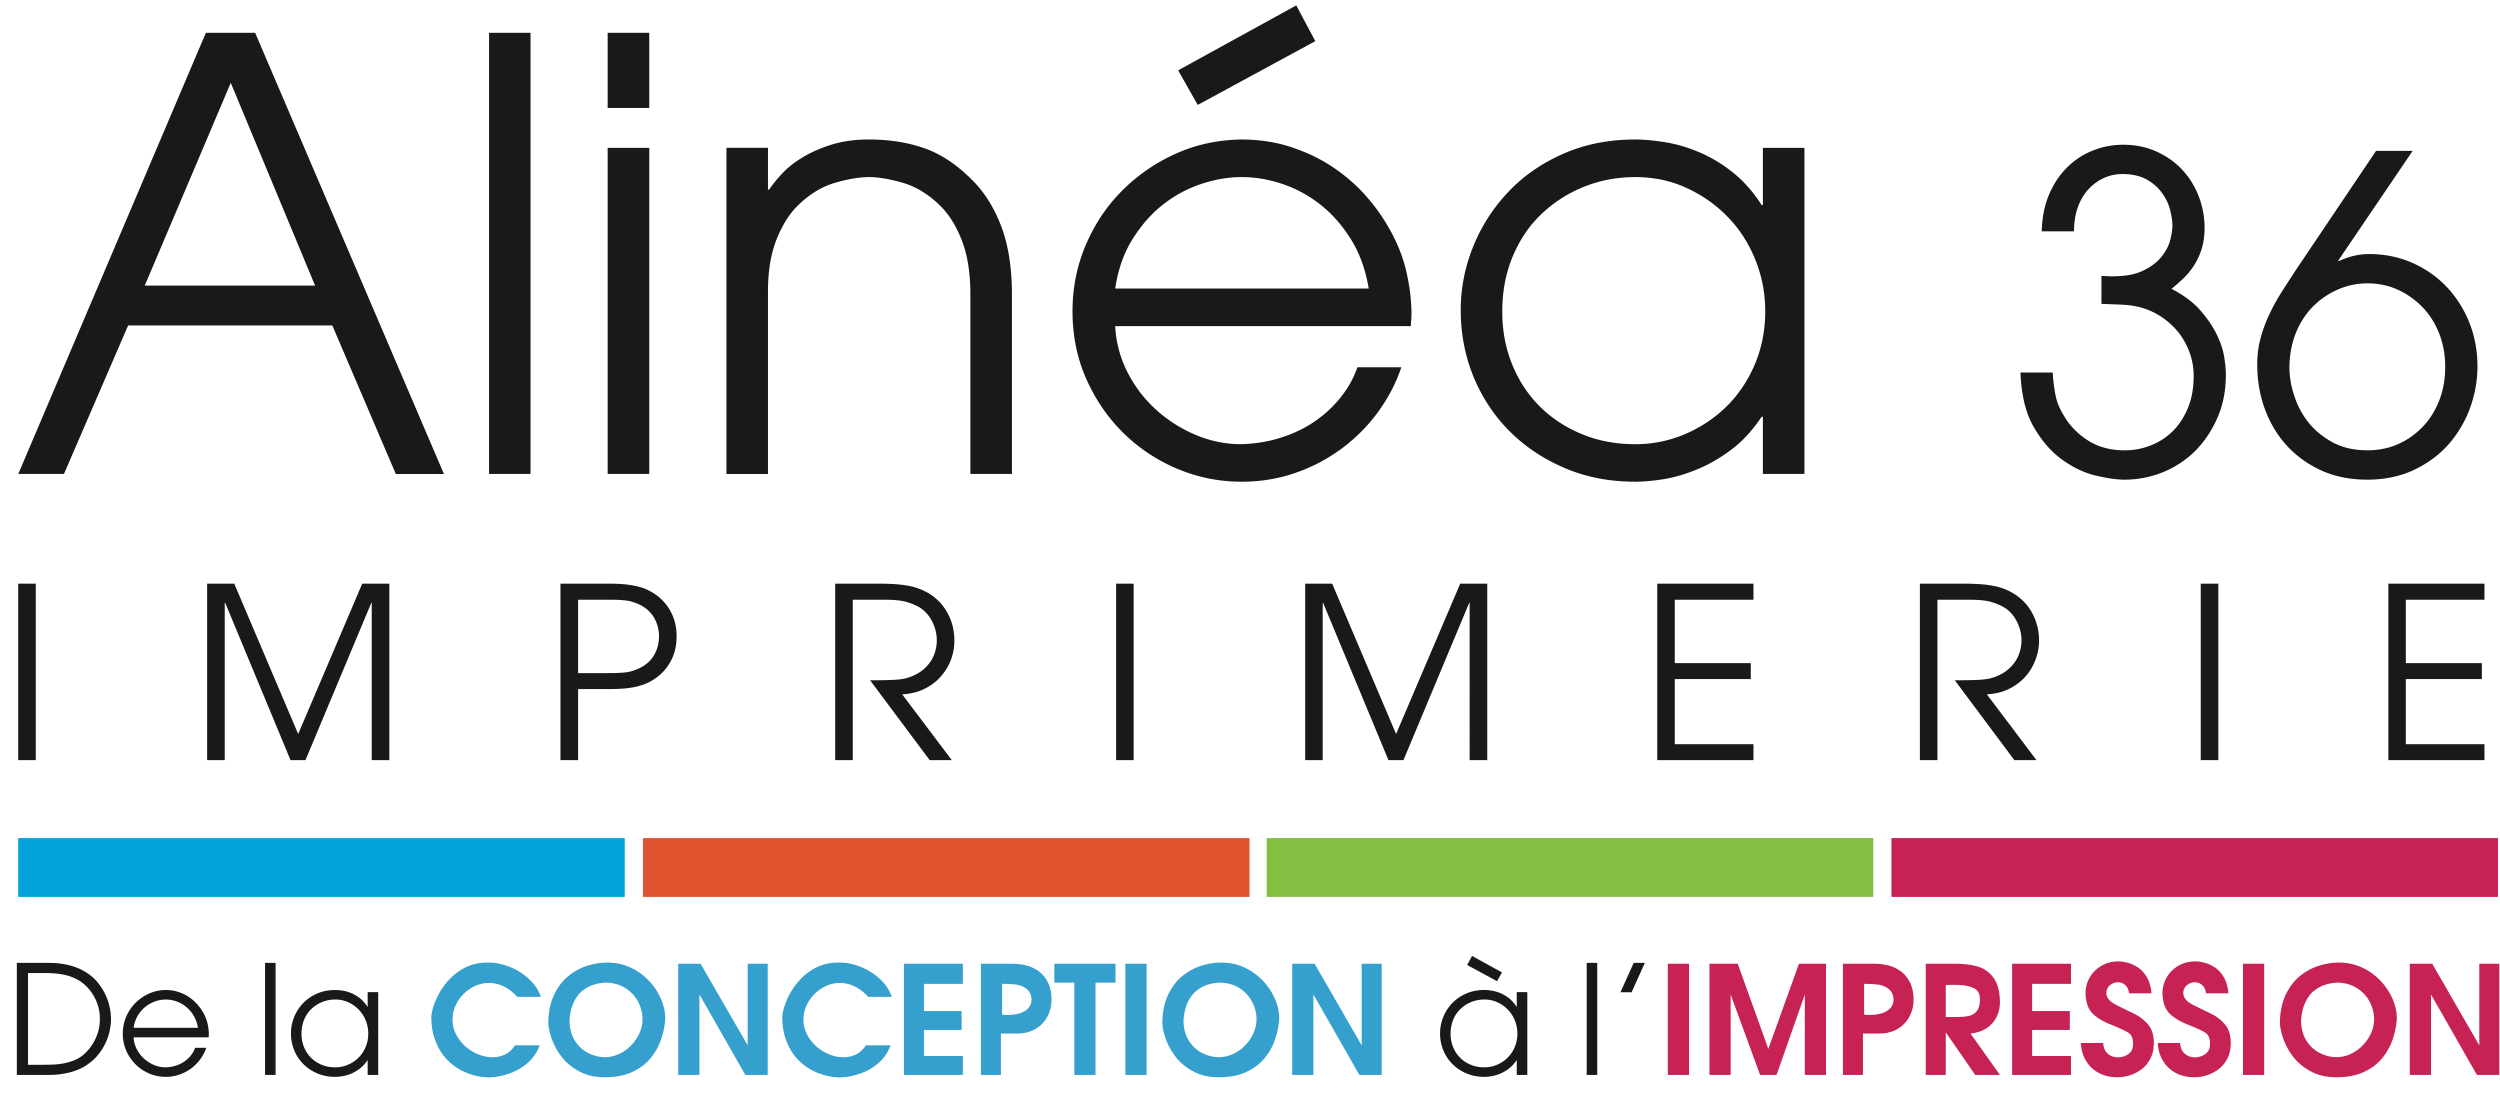
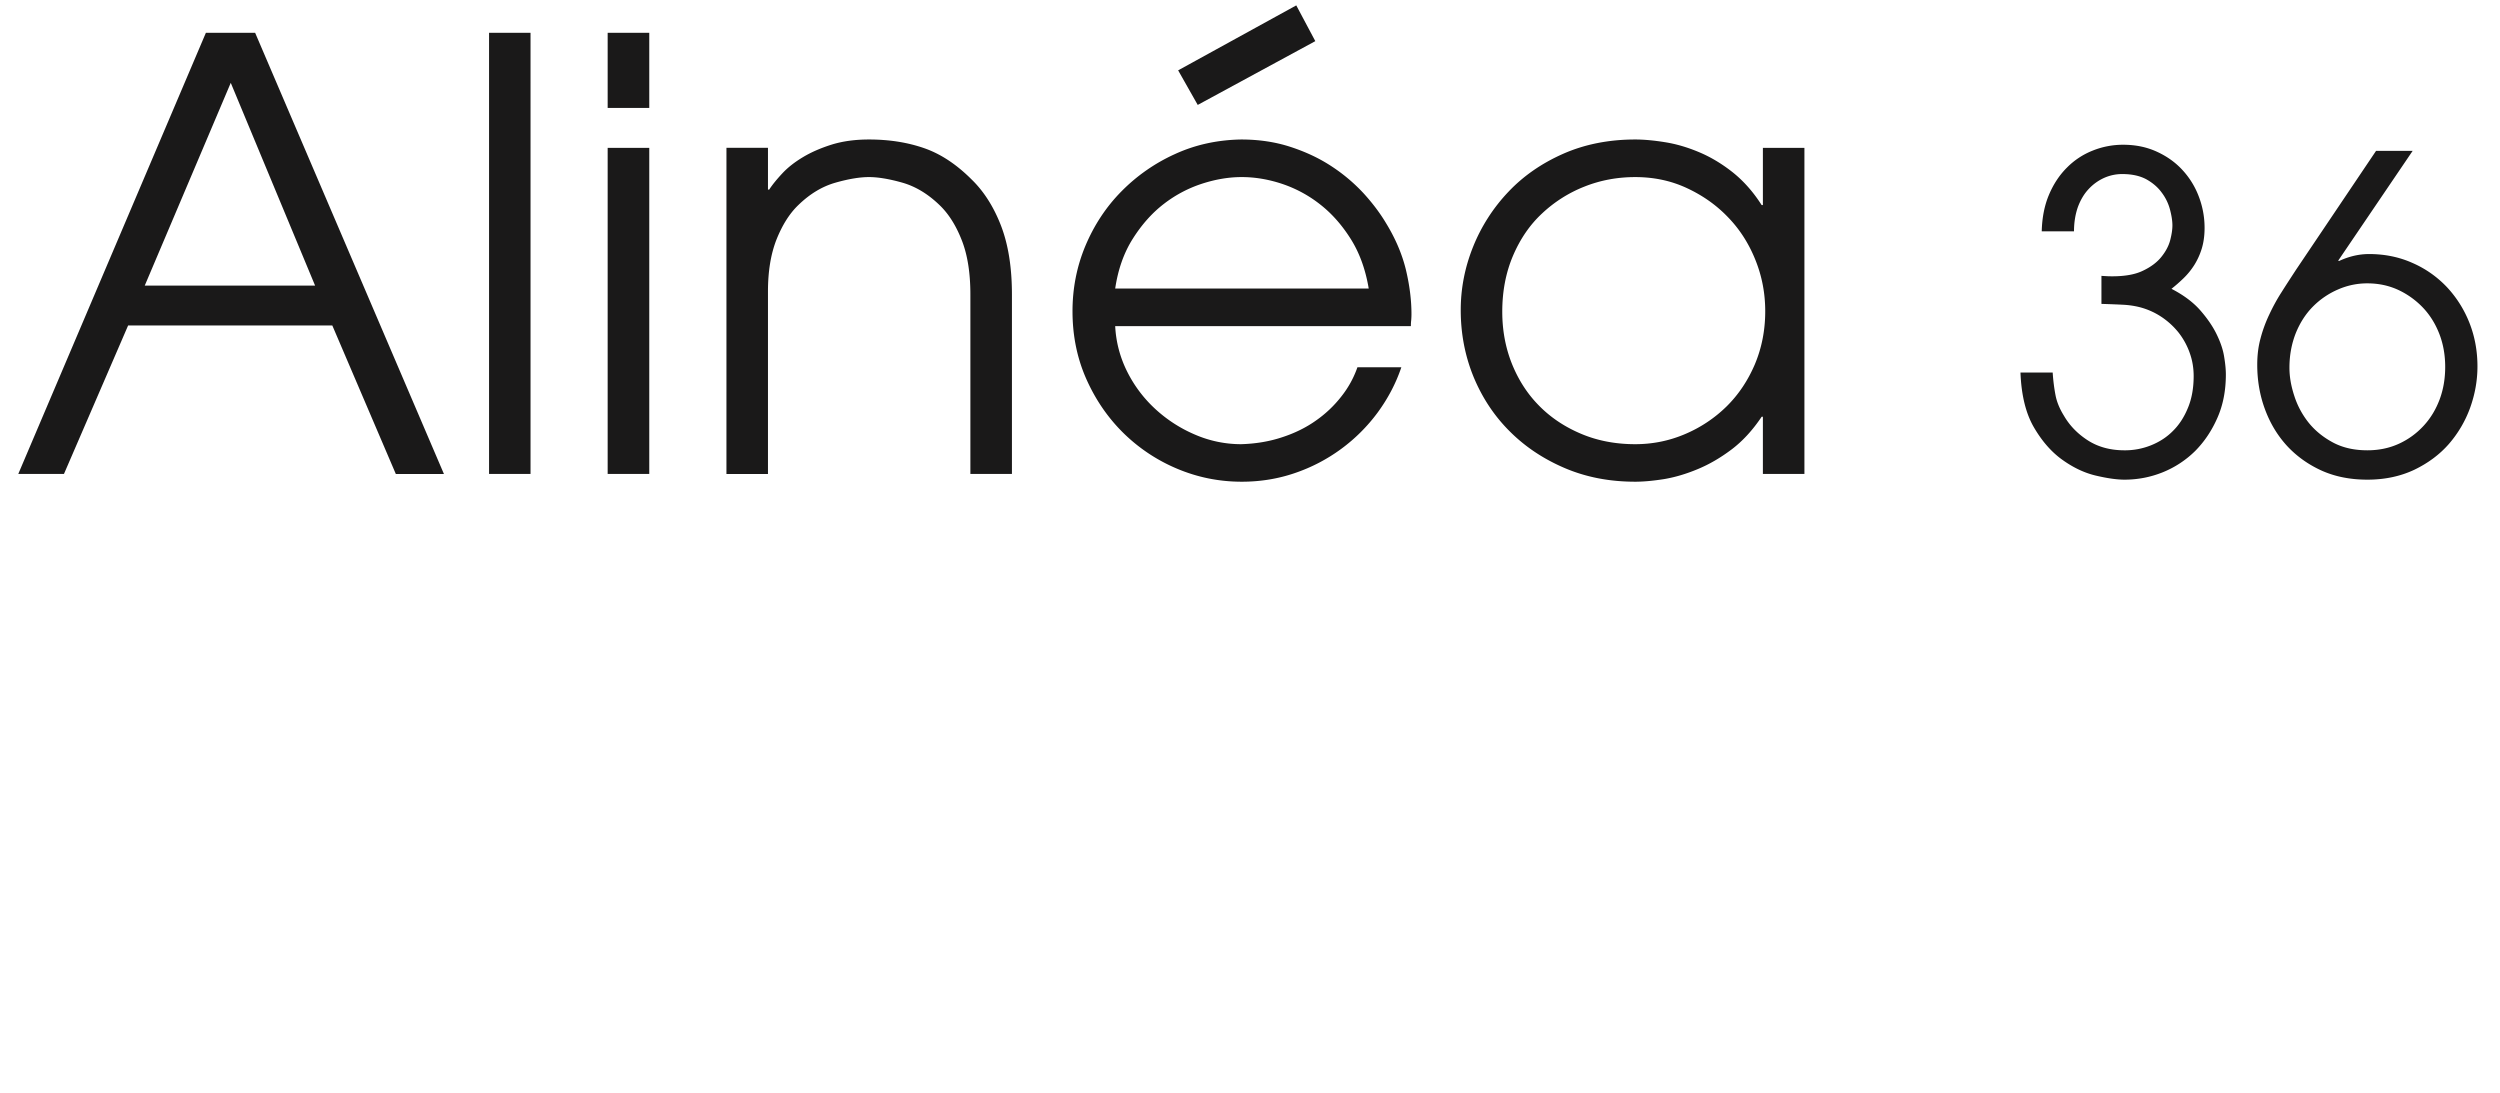
<svg xmlns="http://www.w3.org/2000/svg" xmlns:xlink="http://www.w3.org/1999/xlink" width="295" height="129" viewBox="0 0 295 129">
  <defs>
-     <path id="a" d="M0 145.6h315V.7H0z" />
-   </defs>
+     </defs>
  <g fill="none" fill-rule="evenodd">
    <path fill="#1A1919" d="M17.08 33.7h20.1L27.23 9.775 17.08 33.7zm7.215-29.831h5.81l22.278 52.059h-5.677l-7.492-17.52H15.117l-7.57 17.52H2.156l22.14-52.06zM57.709 55.928h4.894V3.868h-4.894zM71.704 55.928h4.91V17.445h-4.91v38.483zm0-43.194h4.91V3.869h-4.91v8.865z" />
    <g transform="translate(-9 -8.3)">
      <path fill="#1A1919" d="M94.72 25.744h4.9v4.928h.144c.37-.565.885-1.201 1.538-1.901.652-.704 1.473-1.345 2.456-1.933.982-.588 2.111-1.076 3.395-1.48 1.28-.394 2.744-.598 4.383-.598 2.378 0 4.547.34 6.51 1.022 1.965.682 3.824 1.917 5.597 3.689 1.452 1.408 2.612 3.228 3.473 5.454.858 2.228 1.292 4.933 1.292 8.13v21.172h-4.903V43.055c0-2.532-.333-4.669-1.013-6.4-.679-1.74-1.55-3.123-2.625-4.153-1.361-1.315-2.817-2.194-4.375-2.645-1.572-.445-2.89-.662-3.956-.662-1.081 0-2.397.217-3.96.662-1.572.451-3.024 1.33-4.376 2.645-1.033.99-1.877 2.335-2.564 4.039-.678 1.72-1.015 3.769-1.015 6.157v21.53h-4.9V25.743zM161.96 8.935l2.246 4.22-13.874 7.526-2.31-4.08 13.938-7.666zm8.549 33.413c-.377-2.25-1.083-4.208-2.134-5.871-1.051-1.665-2.278-3.042-3.681-4.12a14.875 14.875 0 0 0-4.48-2.386c-1.596-.522-3.154-.776-4.693-.776-1.497 0-3.048.254-4.664.776a14.872 14.872 0 0 0-4.518 2.386c-1.401 1.078-2.622 2.455-3.673 4.12-1.052 1.663-1.74 3.622-2.073 5.871h29.916zm-29.916 4.436a13.412 13.412 0 0 0 1.403 5.346 15.207 15.207 0 0 0 3.33 4.431 16.296 16.296 0 0 0 4.694 3.028 13.671 13.671 0 0 0 5.424 1.125c1.734-.05 3.337-.318 4.833-.814 1.495-.484 2.835-1.144 3.999-1.971a13.818 13.818 0 0 0 3.003-2.845 11.76 11.76 0 0 0 1.897-3.445h5.182c-.645 1.92-1.596 3.703-2.798 5.344a20.273 20.273 0 0 1-4.306 4.293 20.113 20.113 0 0 1-5.47 2.848c-1.983.679-4.068 1.018-6.263 1.018-2.66 0-5.207-.515-7.635-1.54a20.162 20.162 0 0 1-6.378-4.26c-1.82-1.805-3.267-3.93-4.343-6.366-1.076-2.446-1.609-5.09-1.609-7.95 0-2.718.508-5.301 1.533-7.744 1.033-2.442 2.44-4.577 4.243-6.402a21.026 21.026 0 0 1 6.31-4.398c2.396-1.102 5.005-1.674 7.802-1.722 2.098 0 4.056.289 5.852.88 1.803.589 3.412 1.349 4.844 2.295a20.3 20.3 0 0 1 3.744 3.155c1.076 1.178 1.952 2.345 2.653 3.516 1.126 1.836 1.902 3.66 2.352 5.493.438 1.832.664 3.59.664 5.276 0 .234-.013.472-.03.707a5.156 5.156 0 0 0-.038.702h-34.892zM186.268 45.093c0 2.153.369 4.187 1.12 6.088.757 1.894 1.81 3.558 3.192 4.96 1.37 1.405 3.034 2.52 4.968 3.338 1.934.823 4.075 1.235 6.408 1.235 2.06 0 4.019-.396 5.884-1.194a15.733 15.733 0 0 0 4.907-3.272c1.4-1.383 2.509-3.042 3.33-4.967.807-1.924 1.22-4.004 1.22-6.254 0-2.12-.382-4.13-1.159-6.054-.77-1.926-1.841-3.605-3.224-5.031-1.368-1.434-2.996-2.58-4.861-3.446-1.872-.873-3.9-1.3-6.097-1.3-2.102 0-4.099.37-5.982 1.118a15.69 15.69 0 0 0-5.013 3.177c-1.453 1.35-2.585 3.018-3.424 4.982-.844 1.981-1.27 4.18-1.27 6.62zm35.653 19.135h-4.9v-6.752h-.144c-1.07 1.594-2.26 2.89-3.568 3.873-1.308.983-2.64 1.757-3.999 2.316-1.35.563-2.679.956-3.954 1.17-1.284.2-2.41.307-3.4.307-3.041 0-5.806-.535-8.335-1.618-2.516-1.078-4.688-2.527-6.51-4.363-1.826-1.827-3.234-3.973-4.248-6.434-1.001-2.464-1.496-5.08-1.496-7.842 0-2.577.495-5.076 1.47-7.495a20.475 20.475 0 0 1 4.137-6.437c1.765-1.874 3.93-3.377 6.477-4.504 2.543-1.12 5.383-1.689 8.505-1.689 1.02 0 2.197.107 3.506.318 1.308.207 2.64.594 3.993 1.164 1.345.558 2.666 1.34 3.956 2.352 1.283 1.013 2.446 2.311 3.466 3.907h.144v-6.756h4.9v38.483zM249.925 35.594c.04-1.616.322-3.052.852-4.306.527-1.253 1.233-2.323 2.112-3.2a8.827 8.827 0 0 1 3.034-2.011 9.583 9.583 0 0 1 3.611-.697c1.447 0 2.753.267 3.93.8 1.184.535 2.197 1.245 3.03 2.144a9.543 9.543 0 0 1 1.95 3.13c.458 1.189.696 2.433.696 3.738 0 .937-.12 1.75-.338 2.461a8.139 8.139 0 0 1-.87 1.91 8.442 8.442 0 0 1-1.257 1.553 18.61 18.61 0 0 1-1.44 1.264c1.402.726 2.528 1.56 3.366 2.504.826.941 1.484 1.886 1.947 2.833.463.943.77 1.835.9 2.678.14.843.203 1.533.203 2.09 0 1.883-.325 3.6-1.003 5.13-.669 1.521-1.55 2.829-2.63 3.913a11.685 11.685 0 0 1-3.809 2.499c-1.44.58-2.946.873-4.526.873-.911 0-2.058-.166-3.409-.487-1.359-.326-2.673-.959-3.957-1.886-1.284-.927-2.394-2.209-3.342-3.847-.937-1.631-1.458-3.765-1.559-6.418h3.801c.062.96.176 1.851.332 2.659.15.802.488 1.621 1 2.442.682 1.18 1.641 2.153 2.855 2.927 1.214.766 2.64 1.147 4.28 1.147a8.222 8.222 0 0 0 3.135-.591c.987-.396 1.865-.958 2.591-1.698.745-.734 1.333-1.652 1.772-2.733.45-1.085.67-2.33.67-3.744 0-.924-.145-1.832-.458-2.706a8.456 8.456 0 0 0-1.309-2.405 8.934 8.934 0 0 0-2.052-1.879 8.435 8.435 0 0 0-2.653-1.16 10.178 10.178 0 0 0-1.789-.258c-.614-.032-1.491-.069-2.621-.104v-3.304c.097 0 .292.017.561.03.275.02.513.02.725.02 1.504 0 2.725-.22 3.638-.673.925-.44 1.65-.992 2.152-1.624.514-.638.863-1.3 1.038-1.97.176-.68.26-1.261.26-1.744 0-.547-.104-1.176-.29-1.887a5.742 5.742 0 0 0-.977-1.99c-.458-.631-1.07-1.146-1.812-1.562-.766-.407-1.698-.616-2.833-.616a5.2 5.2 0 0 0-2.163.46 5.67 5.67 0 0 0-1.816 1.317c-.538.572-.95 1.278-1.263 2.115-.294.843-.458 1.805-.458 2.863h-3.807zM279.154 51.69c0 1.075.194 2.176.575 3.33.369 1.156.94 2.208 1.685 3.15.757.94 1.716 1.724 2.878 2.346 1.17.623 2.523.92 4.056.92 1.338 0 2.569-.25 3.696-.762a9.066 9.066 0 0 0 2.93-2.117c.832-.896 1.458-1.938 1.904-3.128.443-1.187.655-2.462.655-3.84 0-1.338-.212-2.61-.655-3.791-.446-1.183-1.072-2.227-1.904-3.126a9.638 9.638 0 0 0-2.93-2.14c-1.127-.529-2.358-.796-3.696-.796a8.498 8.498 0 0 0-3.46.722 9.372 9.372 0 0 0-2.954 2.01c-.86.866-1.534 1.913-2.035 3.15-.488 1.243-.745 2.592-.745 4.072zm14.54-25.588l-8.785 12.953.095.046c1.171-.546 2.349-.823 3.547-.823 1.847 0 3.563.349 5.144 1.06a12.398 12.398 0 0 1 4.058 2.86 13.317 13.317 0 0 1 2.643 4.206c.629 1.6.944 3.31.944 5.132 0 1.656-.289 3.272-.863 4.879a13.568 13.568 0 0 1-2.516 4.281c-1.097 1.253-2.468 2.264-4.088 3.044-1.635.768-3.475 1.16-5.525 1.16-2.022 0-3.825-.36-5.42-1.08-1.59-.727-2.947-1.701-4.089-2.94-1.126-1.24-1.98-2.674-2.582-4.312-.602-1.634-.902-3.376-.902-5.236 0-1.098.124-2.138.387-3.096.25-.959.596-1.898 1.028-2.811.425-.91.907-1.803 1.458-2.654.544-.868 1.12-1.742 1.701-2.635l9.446-14.034h4.32z" />
      <mask id="b" fill="#fff">
        <use xlink:href="#a" />
      </mask>
      <path fill="#1A1919" d="M11.148 97.997h2.076V77.171h-2.076zM33.442 77.17h3.2l7.543 17.743 7.559-17.742h3.199v20.826h-2.077V79.45h-.057l-7.764 18.548h-1.761L35.58 79.45h-.06v18.548h-2.078zM77.216 87.728h2.998c.556 0 1.026-.005 1.416-.012.374-.013.724-.028 1.032-.06.312-.028.596-.082.855-.154a5.23 5.23 0 0 0 .837-.314c.822-.367 1.43-.906 1.827-1.585.39-.677.58-1.417.58-2.2 0-.797-.19-1.534-.58-2.215-.397-.69-1.005-1.217-1.827-1.595a6.941 6.941 0 0 0-.837-.307 4.612 4.612 0 0 0-.855-.148 13.4 13.4 0 0 0-1.032-.066c-.39-.005-.86-.005-1.416-.005h-2.998v8.661zm-2.081-10.557h5.773c.711 0 1.335.032 1.882.085.534.06 1.021.145 1.441.245.42.1.789.217 1.118.374.332.154.631.326.907.513a5.717 5.717 0 0 1 1.88 2.065c.47.86.702 1.838.702 2.95 0 1.101-.232 2.078-.702 2.934a5.713 5.713 0 0 1-1.88 2.063 5.657 5.657 0 0 1-.907.51 6.87 6.87 0 0 1-1.118.38c-.42.107-.907.188-1.441.243-.547.046-1.171.076-1.882.076h-3.692v8.388h-2.081V77.171zM107.553 77.17h5.267c.694 0 1.305.033 1.833.06.535.045 1.008.1 1.408.17a8.81 8.81 0 0 1 1.048.251c.298.102.574.195.82.318 1.167.538 2.087 1.34 2.72 2.395.651 1.063.966 2.242.966 3.537a6.306 6.306 0 0 1-1.586 4.208c-.503.597-1.146 1.071-1.911 1.458-.768.393-1.656.604-2.658.667l5.853 7.763h-2.61l-7.035-9.426c.657 0 1.214 0 1.678-.012.45-.007.851-.026 1.182-.038.342-.025.632-.048.883-.088.25-.033.495-.089.712-.163a5.475 5.475 0 0 0 1.496-.708 4.602 4.602 0 0 0 1.07-1.04c.296-.394.508-.824.646-1.29.143-.452.209-.917.209-1.389 0-.404-.06-.813-.163-1.225a5.156 5.156 0 0 0-.466-1.134 3.91 3.91 0 0 0-.72-.957 3.302 3.302 0 0 0-.919-.682c-.617-.308-1.215-.528-1.816-.631-.608-.111-1.34-.147-2.215-.147h-3.618v18.93h-2.074V77.171zM140.7 97.997h2.072V77.171H140.7zM163.011 77.17h3.185l7.542 17.743 7.567-17.742h3.192v20.826h-2.078V79.45h-.058l-7.753 18.548h-1.77l-7.705-18.548h-.056v18.548h-2.066zM204.555 77.17h11.354v1.897h-9.285v7.48h8.97v1.886h-8.97v7.681h9.285v1.883h-11.354zM235.546 77.17h5.262c.69 0 1.303.033 1.841.06.538.045 1 .1 1.408.17.389.075.747.155 1.045.251.3.102.565.195.811.318 1.167.538 2.081 1.34 2.73 2.395a6.78 6.78 0 0 1 .965 3.537c0 .757-.132 1.5-.414 2.227a6.159 6.159 0 0 1-1.17 1.981c-.512.597-1.152 1.071-1.914 1.458-.764.393-1.659.604-2.66.667l5.85 7.763h-2.609l-7.027-9.426c.65 0 1.214 0 1.664-.012.463-.007.858-.026 1.196-.038.331-.025.625-.048.876-.088a3.83 3.83 0 0 0 .72-.163 5.518 5.518 0 0 0 1.49-.708 4.735 4.735 0 0 0 1.069-1.04c.294-.394.508-.824.645-1.29.15-.452.213-.917.213-1.389 0-.404-.057-.813-.17-1.225a5.082 5.082 0 0 0-.463-1.134 3.987 3.987 0 0 0-.712-.957 3.473 3.473 0 0 0-.932-.682c-.61-.308-1.216-.528-1.81-.631-.602-.111-1.346-.147-2.21-.147h-3.623v18.93h-2.07V77.171zM268.688 97.997h2.073V77.171h-2.073zM290.826 77.17h11.34v1.897h-9.278v7.48h8.971v1.886h-8.971v7.681h9.278v1.883h-11.34z" mask="url(#b)" />
-       <path fill="#00A3DA" d="M11.146 114.135h71.57v-6.94h-71.57z" mask="url(#b)" />
      <path fill="#DF542F" d="M84.867 114.135h71.574v-6.94H84.867z" mask="url(#b)" />
      <path fill="#84BF41" d="M158.474 114.135h71.57v-6.94h-71.57z" mask="url(#b)" />
      <path fill="#C62253" d="M232.191 114.135h71.57v-6.94h-71.57z" mask="url(#b)" />
      <path fill="#1A1919" d="M12.303 133.943h1.902c.297 0 .629-.008.997-.02.368-.01.75-.051 1.146-.115.398-.066.798-.17 1.201-.313a4.585 4.585 0 0 0 1.172-.627 6.38 6.38 0 0 0 .66-.641c.236-.26.46-.57.667-.931.208-.356.38-.766.524-1.23.142-.465.212-.982.212-1.555 0-.88-.2-1.705-.604-2.473a5.462 5.462 0 0 0-1.636-1.902 6.233 6.233 0 0 0-.906-.484 6.05 6.05 0 0 0-.978-.31 8.515 8.515 0 0 0-1.12-.17 14.937 14.937 0 0 0-1.335-.053h-1.902v10.824zm-1.316-12.021h3.841c.817 0 1.603.093 2.356.284.752.19 1.395.46 1.93.805.58.357 1.06.774 1.439 1.25.38.477.685.969.917 1.474.231.507.394 1.007.489 1.5.095.492.142.936.142 1.33 0 .312-.037.693-.116 1.152-.076.459-.221.942-.436 1.447a6.816 6.816 0 0 1-.906 1.518c-.39.507-.902.962-1.529 1.366-.535.348-1.178.615-1.93.805a9.575 9.575 0 0 1-2.356.286h-3.841v-13.217zM32.361 129.582a3.972 3.972 0 0 0-1.476-2.534 3.77 3.77 0 0 0-1.137-.609 3.83 3.83 0 0 0-1.192-.195 3.852 3.852 0 0 0-3.264 1.85c-.267.42-.442.918-.524 1.488h7.593zm-7.593 1.127c.023.477.142.93.355 1.358.213.427.496.802.845 1.124.35.324.747.578 1.191.769.445.19.905.285 1.379.285.438-.01.847-.08 1.226-.204a3.83 3.83 0 0 0 1.014-.501c.297-.209.552-.451.765-.723a3.05 3.05 0 0 0 .48-.875h1.317a4.98 4.98 0 0 1-.713 1.356 5.232 5.232 0 0 1-1.092 1.093 5.302 5.302 0 0 1-1.389.721 4.919 4.919 0 0 1-1.59.258c-.676 0-1.321-.13-1.939-.392A5.11 5.11 0 0 1 25 133.897a5.212 5.212 0 0 1-1.102-1.614 4.96 4.96 0 0 1-.409-2.02c0-.692.13-1.346.39-1.966.262-.619.62-1.16 1.076-1.623.458-.465.99-.838 1.6-1.117a4.87 4.87 0 0 1 1.984-.438c.534 0 1.029.073 1.484.224.456.148.866.34 1.228.58.361.237.678.505.95.803.274.298.5.595.677.895.284.464.483.926.595 1.391.113.464.169.909.169 1.341 0 .058-.003.118-.009.178-.007.06-.01.12-.01.178h-8.854zM40.275 135.14h1.245v-13.218h-1.245zM44.577 130.282c0 .546.095 1.061.285 1.543.19.481.46.901.81 1.258.35.36.769.643 1.26.849.493.21 1.036.313 1.629.313.521 0 1.019-.1 1.494-.302a4.023 4.023 0 0 0 1.245-.832c.355-.351.637-.768.844-1.26.206-.49.311-1.017.311-1.589 0-.536-.098-1.048-.293-1.535a3.97 3.97 0 0 0-.818-1.279 4.172 4.172 0 0 0-1.236-.875 3.594 3.594 0 0 0-1.547-.329c-.534 0-1.04.094-1.52.285-.48.191-.905.459-1.273.806a3.715 3.715 0 0 0-.872 1.266c-.211.5-.319 1.06-.319 1.681zm9.052 4.858h-1.245v-1.716h-.036a4.012 4.012 0 0 1-.908.982c-.33.248-.669.448-1.012.588-.344.146-.68.243-1.005.297-.326.05-.613.079-.862.079-.771 0-1.476-.136-2.116-.41a5.152 5.152 0 0 1-1.655-1.107 4.932 4.932 0 0 1-1.076-1.633 5.235 5.235 0 0 1-.381-1.993c0-.656.124-1.288.373-1.902a5.027 5.027 0 0 1 2.694-2.776c.646-.286 1.368-.43 2.16-.43.261 0 .558.026.89.081.332.052.67.151 1.015.294.343.143.677.342 1.003.598.326.253.62.588.88.992h.036v-1.715h1.245v9.771z" mask="url(#b)" />
      <path fill="#35A0CD" d="M59.896 128.302c.034-.554.204-1.195.507-1.934a8.62 8.62 0 0 1 1.295-2.131 6.783 6.783 0 0 1 2.058-1.693c.814-.44 1.73-.66 2.747-.66h.2c.77 0 1.575.165 2.419.493a7.335 7.335 0 0 1 2.279 1.427c.677.62 1.148 1.327 1.416 2.124h-2.78c-.508-.556-1.046-.972-1.61-1.236a3.983 3.983 0 0 0-1.733-.403c-.74 0-1.444.203-2.113.614-.67.412-1.2.945-1.595 1.61-.393.664-.59 1.351-.59 2.065 0 .816.235 1.567.703 2.258.47.688 1.07 1.23 1.802 1.626.732.393 1.47.593 2.21.593.55 0 1.053-.115 1.508-.343.453-.224.833-.58 1.141-1.06h2.917a4.99 4.99 0 0 1-1.523 2.166 6.654 6.654 0 0 1-2.275 1.236c-.82.254-1.56.381-2.227.381-.093 0-.215-.005-.365-.02a7.307 7.307 0 0 1-2.484-.635 6.515 6.515 0 0 1-2.036-1.425c-.576-.595-1.032-1.323-1.368-2.185-.334-.857-.503-1.816-.503-2.868M76.2 128.86c.041.948.28 1.736.717 2.366.436.632.967 1.095 1.593 1.383.625.29 1.243.437 1.858.437.573 0 1.13-.126 1.667-.372a4.7 4.7 0 0 0 1.441-1.022c.423-.438.75-.919.986-1.45a3.98 3.98 0 0 0 .352-1.623c0-.71-.167-1.385-.5-2.036a4.195 4.195 0 0 0-1.45-1.599c-.634-.42-1.373-.65-2.219-.691-.532 0-1.048.077-1.55.23-.5.148-.961.4-1.385.744-.422.343-.77.823-1.045 1.431-.276.605-.431 1.343-.464 2.202m-2.502 0c.035-1.256.274-2.34.722-3.25.444-.91 1.009-1.633 1.693-2.173a6.789 6.789 0 0 1 2.218-1.186 7.844 7.844 0 0 1 2.313-.367c1.014 0 1.946.2 2.8.608a7.04 7.04 0 0 1 2.193 1.61 7.362 7.362 0 0 1 1.385 2.137c.315.758.473 1.484.473 2.184a4.1 4.1 0 0 1-.043.577 9.248 9.248 0 0 1-.526 2.166 6.978 6.978 0 0 1-1.21 2.06c-.54.649-1.253 1.175-2.14 1.581-.89.408-1.959.61-3.209.61-1.147 0-2.15-.227-3.01-.69-.858-.457-1.552-1.031-2.079-1.716a7.705 7.705 0 0 1-1.184-2.159c-.264-.753-.396-1.416-.396-1.992M89.03 122.021h2.64l5.558 9.631v-9.63h2.36v13.117H96.95l-5.419-9.492v9.492h-2.5zM101.307 128.302c.033-.554.203-1.195.509-1.934a8.571 8.571 0 0 1 1.293-2.131 6.8 6.8 0 0 1 2.057-1.693c.814-.44 1.73-.66 2.749-.66h.2c.77 0 1.576.165 2.417.493a7.335 7.335 0 0 1 2.28 1.427c.677.62 1.148 1.327 1.415 2.124h-2.779c-.509-.556-1.047-.972-1.61-1.236a3.992 3.992 0 0 0-1.732-.403c-.742 0-1.446.203-2.115.614a4.65 4.65 0 0 0-1.593 1.61c-.394.664-.59 1.351-.59 2.065 0 .816.233 1.567.703 2.258a5.062 5.062 0 0 0 1.802 1.626c.732.393 1.468.593 2.208.593a3.31 3.31 0 0 0 1.508-.343c.455-.224.834-.58 1.142-1.06h2.917c-.32.87-.827 1.59-1.522 2.166a6.66 6.66 0 0 1-2.276 1.236c-.82.254-1.561.381-2.227.381-.094 0-.215-.005-.366-.02a7.307 7.307 0 0 1-2.483-.635 6.53 6.53 0 0 1-2.037-1.425c-.574-.595-1.031-1.323-1.367-2.185-.335-.857-.503-1.816-.503-2.868M115.665 122.021h6.947v2.373h-4.584v3.21h4.445v2.23h-4.445v3.072h4.584v2.233h-6.947zM127.247 128.022c.19.03.402.043.634.043.451 0 .89-.054 1.32-.16.428-.11.789-.302 1.081-.582.292-.277.438-.65.438-1.114-.04-.549-.24-.958-.595-1.228a2.562 2.562 0 0 0-1.216-.495c-.454-.06-1.009-.091-1.662-.091v3.627zm-2.5 7.118v-13.118h3.61c.922 0 1.694.13 2.32.39.624.266 1.112.605 1.463 1.028.349.418.595.868.733 1.342.14.475.208.947.208 1.427 0 .755-.163 1.44-.49 2.052a3.643 3.643 0 0 1-1.407 1.456c-.61.36-1.321.538-2.132.538h-1.945v4.885h-2.36zM133.41 124.253v-2.232h7.224v2.232h-2.363v10.886h-2.5v-10.886zM141.795 135.14h2.5V122.02h-2.5zM148.653 128.86c.04.948.278 1.736.716 2.366.438.632.967 1.095 1.593 1.383.626.29 1.245.437 1.858.437.573 0 1.129-.126 1.667-.372a4.706 4.706 0 0 0 1.443-1.022c.42-.438.75-.919.984-1.45a3.98 3.98 0 0 0 .352-1.623c0-.71-.166-1.385-.5-2.036a4.184 4.184 0 0 0-1.45-1.599c-.632-.42-1.373-.65-2.219-.691-.53 0-1.048.077-1.548.23-.502.148-.962.4-1.386.744-.422.343-.77.823-1.046 1.431-.275.605-.43 1.343-.464 2.202m-2.5 0c.034-1.256.274-2.34.72-3.25.444-.91 1.01-1.633 1.693-2.173a6.789 6.789 0 0 1 2.218-1.186 7.858 7.858 0 0 1 2.313-.367c1.015 0 1.948.2 2.802.608a7.033 7.033 0 0 1 2.191 1.61 7.368 7.368 0 0 1 1.387 2.137c.315.758.47 1.484.47 2.184a4.1 4.1 0 0 1-.042.577 9.313 9.313 0 0 1-.524 2.166 6.953 6.953 0 0 1-1.212 2.06c-.539.649-1.251 1.175-2.14 1.581-.89.408-1.959.61-3.209.61-1.147 0-2.15-.227-3.008-.69-.86-.457-1.554-1.031-2.08-1.716a7.71 7.71 0 0 1-1.185-2.159c-.263-.753-.395-1.416-.395-1.992M161.483 122.021h2.64l5.557 9.631v-9.63h2.363v13.117h-2.64l-5.42-9.492v9.492h-2.5z" mask="url(#b)" />
      <path fill="#1A1919" d="M186.234 123.047l-.585 1.034-3.522-1.91.57-1.072 3.537 1.948zm-6.064 7.235c0 .546.096 1.061.286 1.543a3.73 3.73 0 0 0 2.07 2.107c.493.21 1.036.313 1.629.313.52 0 1.019-.1 1.494-.302a3.874 3.874 0 0 0 2.09-2.092c.207-.49.31-1.017.31-1.589 0-.536-.099-1.048-.294-1.535a3.924 3.924 0 0 0-.818-1.279 4.154 4.154 0 0 0-1.237-.875 3.584 3.584 0 0 0-1.545-.329c-.534 0-1.04.094-1.52.285-.482.191-.904.459-1.272.806a3.699 3.699 0 0 0-.873 1.266c-.211.5-.32 1.06-.32 1.681zm9.053 4.858h-1.246v-1.716h-.034a4.094 4.094 0 0 1-.907.982 4.676 4.676 0 0 1-2.02.885 5.73 5.73 0 0 1-.861.079c-.771 0-1.476-.136-2.116-.41a5.167 5.167 0 0 1-1.655-1.107 4.932 4.932 0 0 1-1.076-1.633 5.235 5.235 0 0 1-.381-1.993c0-.656.124-1.288.373-1.902a5.027 5.027 0 0 1 2.694-2.776c.646-.286 1.366-.432 2.16-.432.261 0 .557.028.89.083.332.052.669.151 1.013.294.343.143.678.342 1.004.598.326.253.62.588.882.992h.034v-1.715h1.246v9.771zM196.23 135.14h1.244v-13.218h-1.244zM200.21 125.389l1.566-3.468h1.316l-1.564 3.468z" mask="url(#b)" />
      <path fill="#C62253" d="M205.802 135.14h2.502V122.02h-2.502zM210.715 135.14v-13.118h3.337l3.611 10.049 3.613-10.05h3.195v13.119h-2.502v-9.49l-3.334 9.49h-1.946l-3.472-9.49v9.49zM228.965 128.022c.191.03.403.043.633.043.453 0 .892-.054 1.321-.16a2.39 2.39 0 0 0 1.082-.582c.291-.277.436-.65.436-1.114-.04-.549-.238-.955-.594-1.228a2.556 2.556 0 0 0-1.215-.495c-.453-.06-1.01-.091-1.663-.091v3.627zm-2.5 7.118v-13.118h3.612c.919 0 1.692.13 2.317.39.626.266 1.114.605 1.463 1.028.352.418.596.868.734 1.342.14.475.21.95.21 1.427 0 .755-.164 1.44-.49 2.052a3.661 3.661 0 0 1-1.407 1.456c-.612.36-1.321.538-2.132.538h-1.946v4.885h-2.361zM238.6 124.533v3.769h.678c.162.005.342.008.54.008.636 0 1.15-.046 1.54-.138.391-.096.7-.294.93-.598.23-.305.342-.762.342-1.365 0-.685-.273-1.14-.82-1.361-.549-.223-1.26-.335-2.14-.335h-.598c-.147.009-.303.014-.471.02zm1.114-2.512c1.029 0 1.925.114 2.688.34.76.229 1.382.68 1.866 1.363.48.679.723 1.649.723 2.903a3.9 3.9 0 0 1-.338 1.547c-.225.528-.596.98-1.111 1.364-.516.384-1.19.624-2.023.717l3.472 4.884h-2.917l-3.473-5.024v5.024h-2.361v-13.118h3.474zM246.43 122.021h6.945v2.373h-4.584v3.21h4.448v2.23h-4.448v3.072h4.584v2.233h-6.945zM255.094 125.51a3.678 3.678 0 0 1 1.122-2.673c.358-.35.769-.622 1.239-.81a4.03 4.03 0 0 1 1.53-.284c.282 0 .62.048 1.016.143.395.098.797.273 1.214.532.417.26.782.645 1.094 1.156.312.51.5 1.158.565 1.937h-2.64c-.057-.432-.21-.754-.461-.972a1.247 1.247 0 0 0-.859-.33c-.353 0-.668.12-.945.354a1.123 1.123 0 0 0-.417.896c0 .092.014.201.043.33.116.415.504.787 1.163 1.116.66.33 1.33.66 2.01.986a5.077 5.077 0 0 1 1.702 1.293c.454.54.681 1.267.681 2.187 0 .7-.13 1.305-.396 1.82-.262.52-.606.942-1.034 1.27-.43.322-.896.564-1.398.722a4.972 4.972 0 0 1-1.479.233c-.797 0-1.513-.16-2.143-.486a3.878 3.878 0 0 1-1.525-1.413c-.384-.619-.595-1.333-.636-2.146h2.637c.037.563.216.988.548 1.27.33.28.723.423 1.18.423.417 0 .796-.105 1.135-.315.339-.209.541-.483.61-.82.035-.18.052-.35.052-.515 0-.61-.195-1.034-.585-1.276-.392-.243-1.068-.553-2.03-.934-.967-.38-1.697-.832-2.199-1.351-.5-.521-.765-1.302-.794-2.342M264.172 125.51a3.703 3.703 0 0 1 1.122-2.674 3.75 3.75 0 0 1 1.24-.809c.47-.19.98-.284 1.53-.284.283 0 .62.048 1.016.143.393.098.799.273 1.215.532.416.26.78.645 1.093 1.156.314.51.502 1.158.566 1.937h-2.641c-.056-.432-.21-.754-.46-.972a1.25 1.25 0 0 0-.86-.33c-.353 0-.668.12-.945.354a1.128 1.128 0 0 0-.417.896c0 .092.014.201.043.33.117.415.505.787 1.164 1.116.66.33 1.33.66 2.01.986a5.091 5.091 0 0 1 1.702 1.293c.454.54.68 1.267.68 2.187 0 .7-.131 1.305-.394 1.82-.263.52-.608.942-1.036 1.27-.43.322-.895.564-1.4.722a4.94 4.94 0 0 1-1.475.233c-.798 0-1.516-.16-2.146-.486a3.874 3.874 0 0 1-1.523-1.413c-.385-.619-.597-1.333-.636-2.146h2.638c.034.563.216.988.546 1.27.332.28.723.423 1.18.423.419 0 .796-.105 1.135-.315.337-.209.542-.483.61-.82.037-.18.053-.35.053-.515 0-.61-.195-1.034-.585-1.276-.392-.243-1.068-.553-2.03-.934-.967-.38-1.698-.832-2.199-1.351-.5-.521-.766-1.302-.796-2.342M273.67 135.14h2.503V122.02h-2.502zM280.526 128.86c.04.948.28 1.736.718 2.366.437.632.968 1.095 1.593 1.383.625.29 1.245.437 1.858.437a4.02 4.02 0 0 0 1.667-.37 4.763 4.763 0 0 0 1.443-1.024c.42-.438.75-.919.985-1.45a4 4 0 0 0 .352-1.623c0-.71-.168-1.385-.5-2.036a4.188 4.188 0 0 0-1.452-1.599c-.633-.42-1.373-.65-2.217-.691a5.27 5.27 0 0 0-1.549.23c-.5.148-.963.4-1.385.744-.423.343-.772.823-1.047 1.431-.275.608-.43 1.343-.466 2.202m-2.497 0c.032-1.256.272-2.34.719-3.25.445-.91 1.01-1.633 1.692-2.173a6.817 6.817 0 0 1 2.218-1.186 7.874 7.874 0 0 1 2.315-.367c1.013 0 1.947.203 2.8.608a7.033 7.033 0 0 1 2.19 1.61 7.31 7.31 0 0 1 1.388 2.137c.315.758.472 1.484.472 2.184 0 .18-.012.374-.043.577a9.184 9.184 0 0 1-.527 2.166 6.889 6.889 0 0 1-1.21 2.06c-.539.649-1.25 1.175-2.14 1.581-.887.408-1.957.61-3.208.61-1.147 0-2.15-.227-3.009-.69-.858-.457-1.553-1.031-2.08-1.716a7.705 7.705 0 0 1-1.184-2.159c-.262-.753-.393-1.416-.393-1.992M293.358 122.021h2.643l5.554 9.631v-9.63h2.362v13.117h-2.64l-5.416-9.489v9.49h-2.503z" mask="url(#b)" />
    </g>
  </g>
</svg>